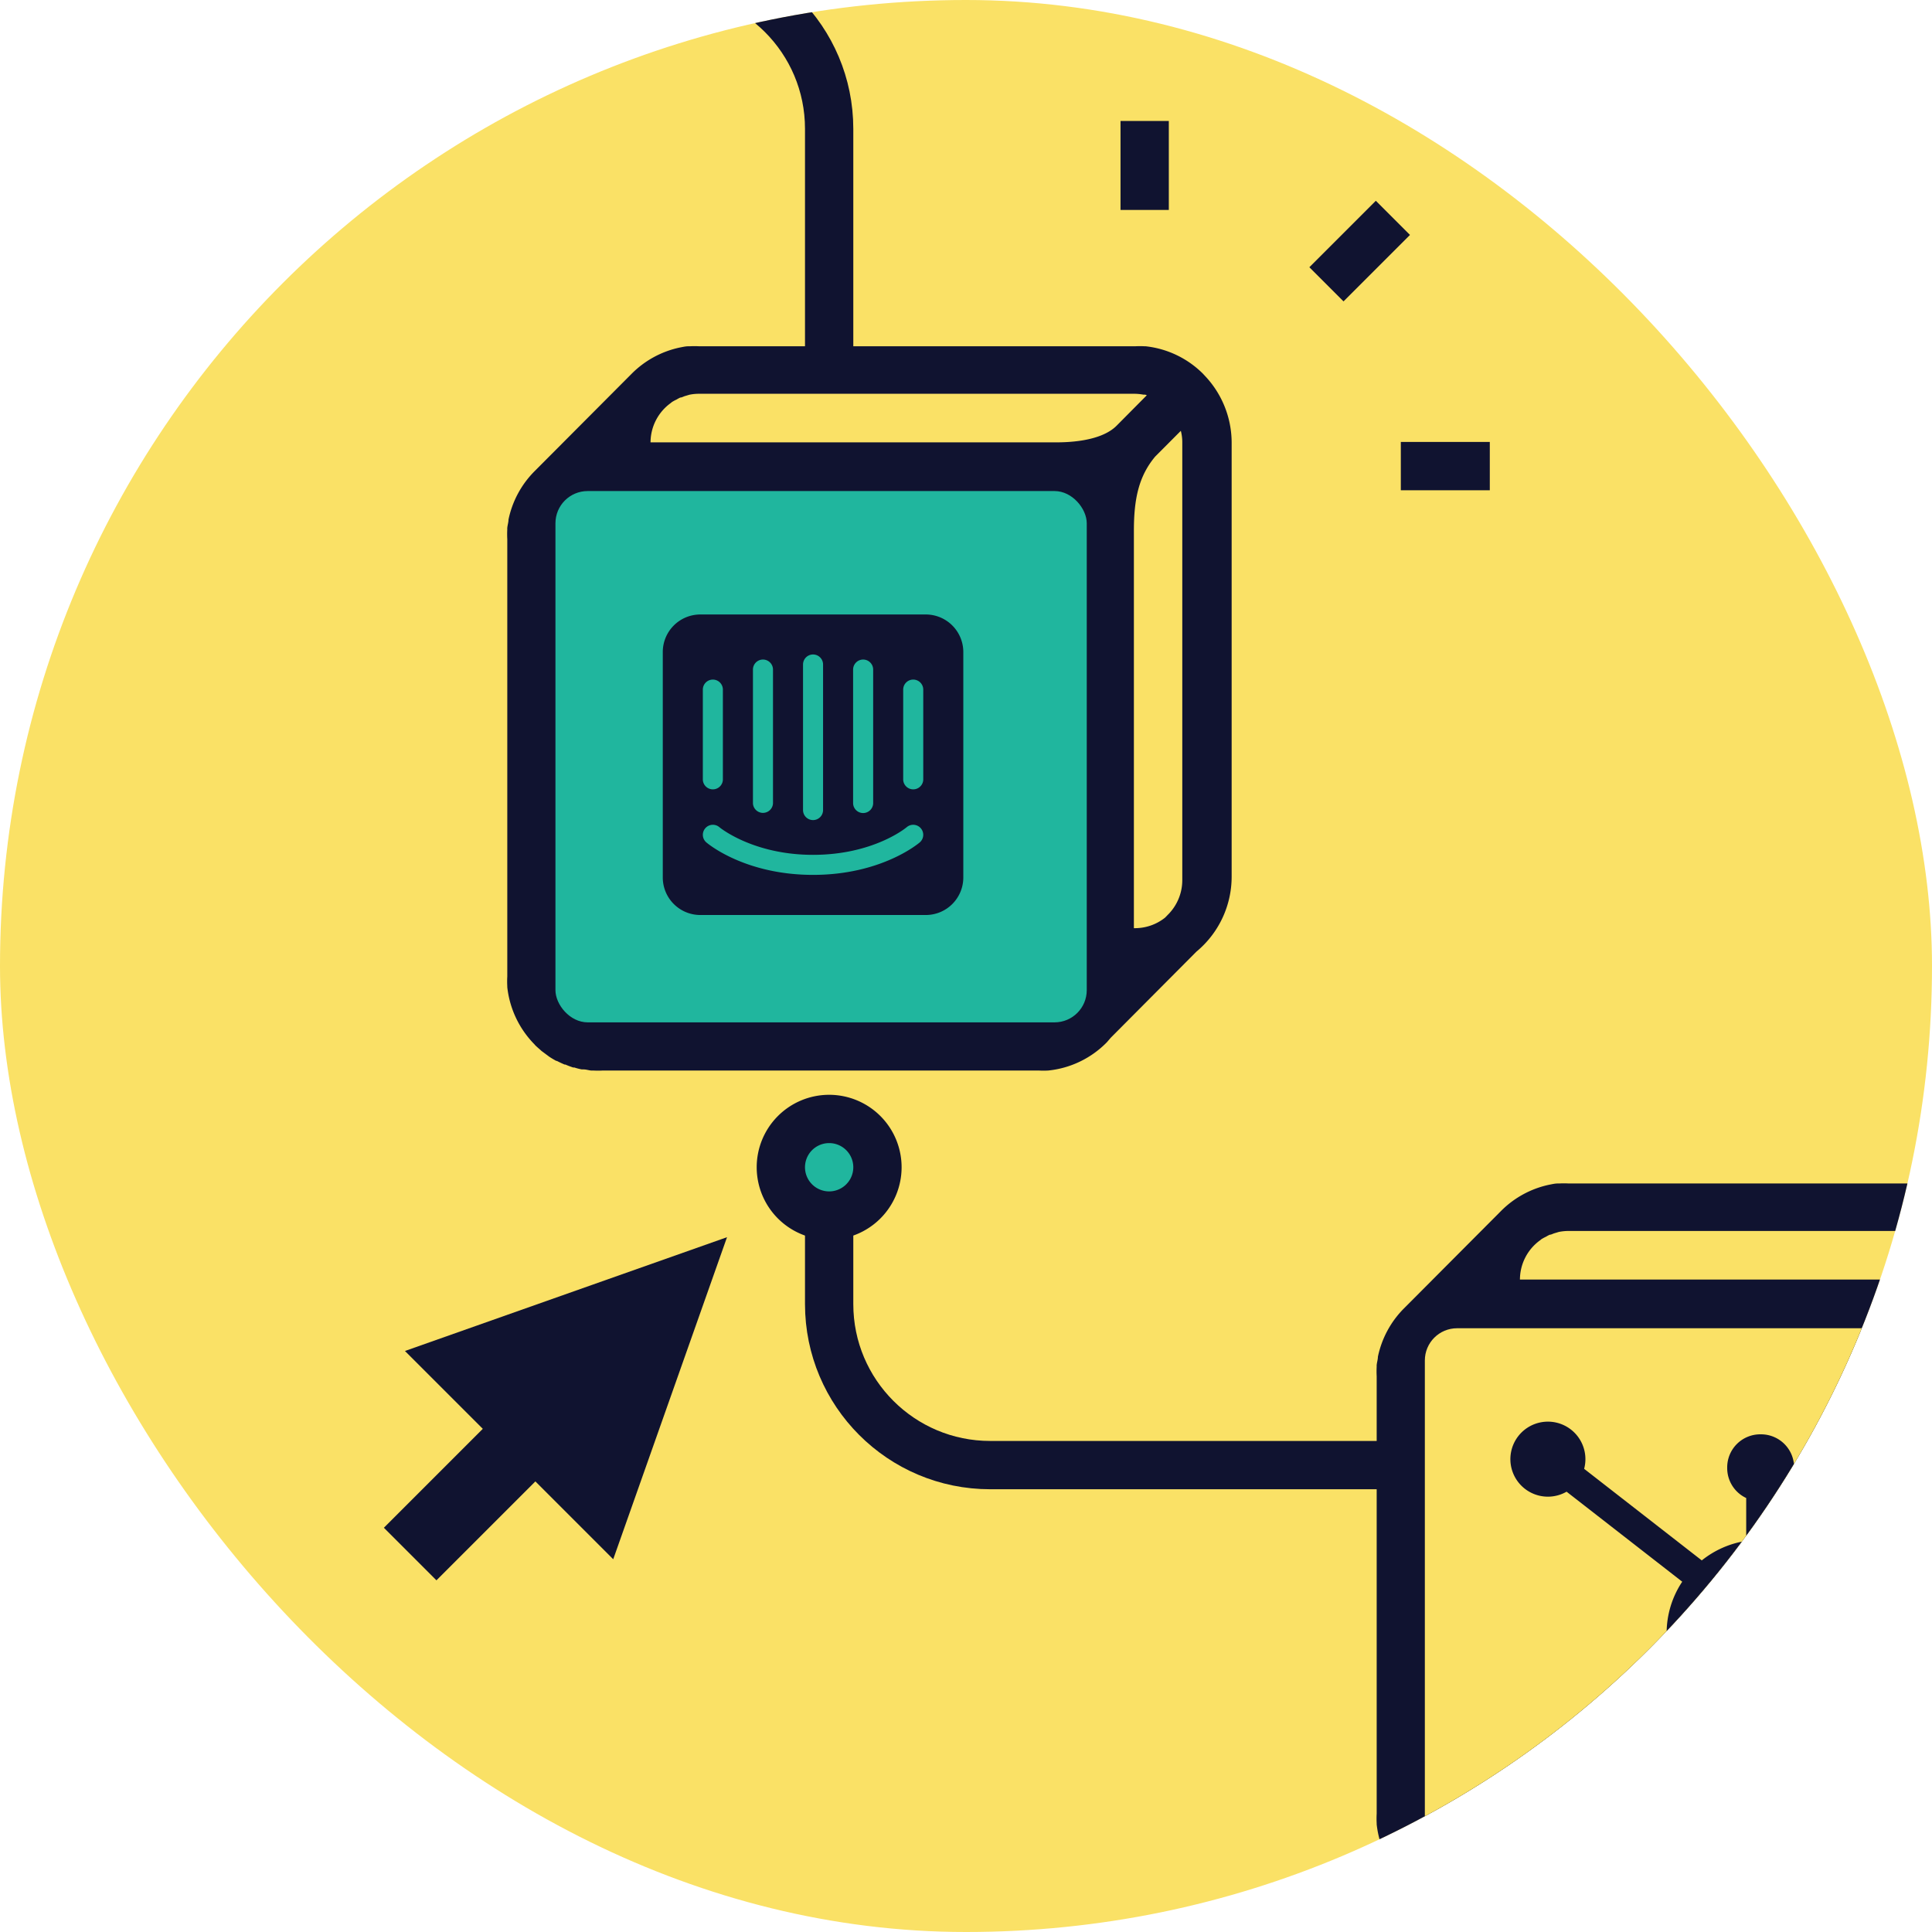
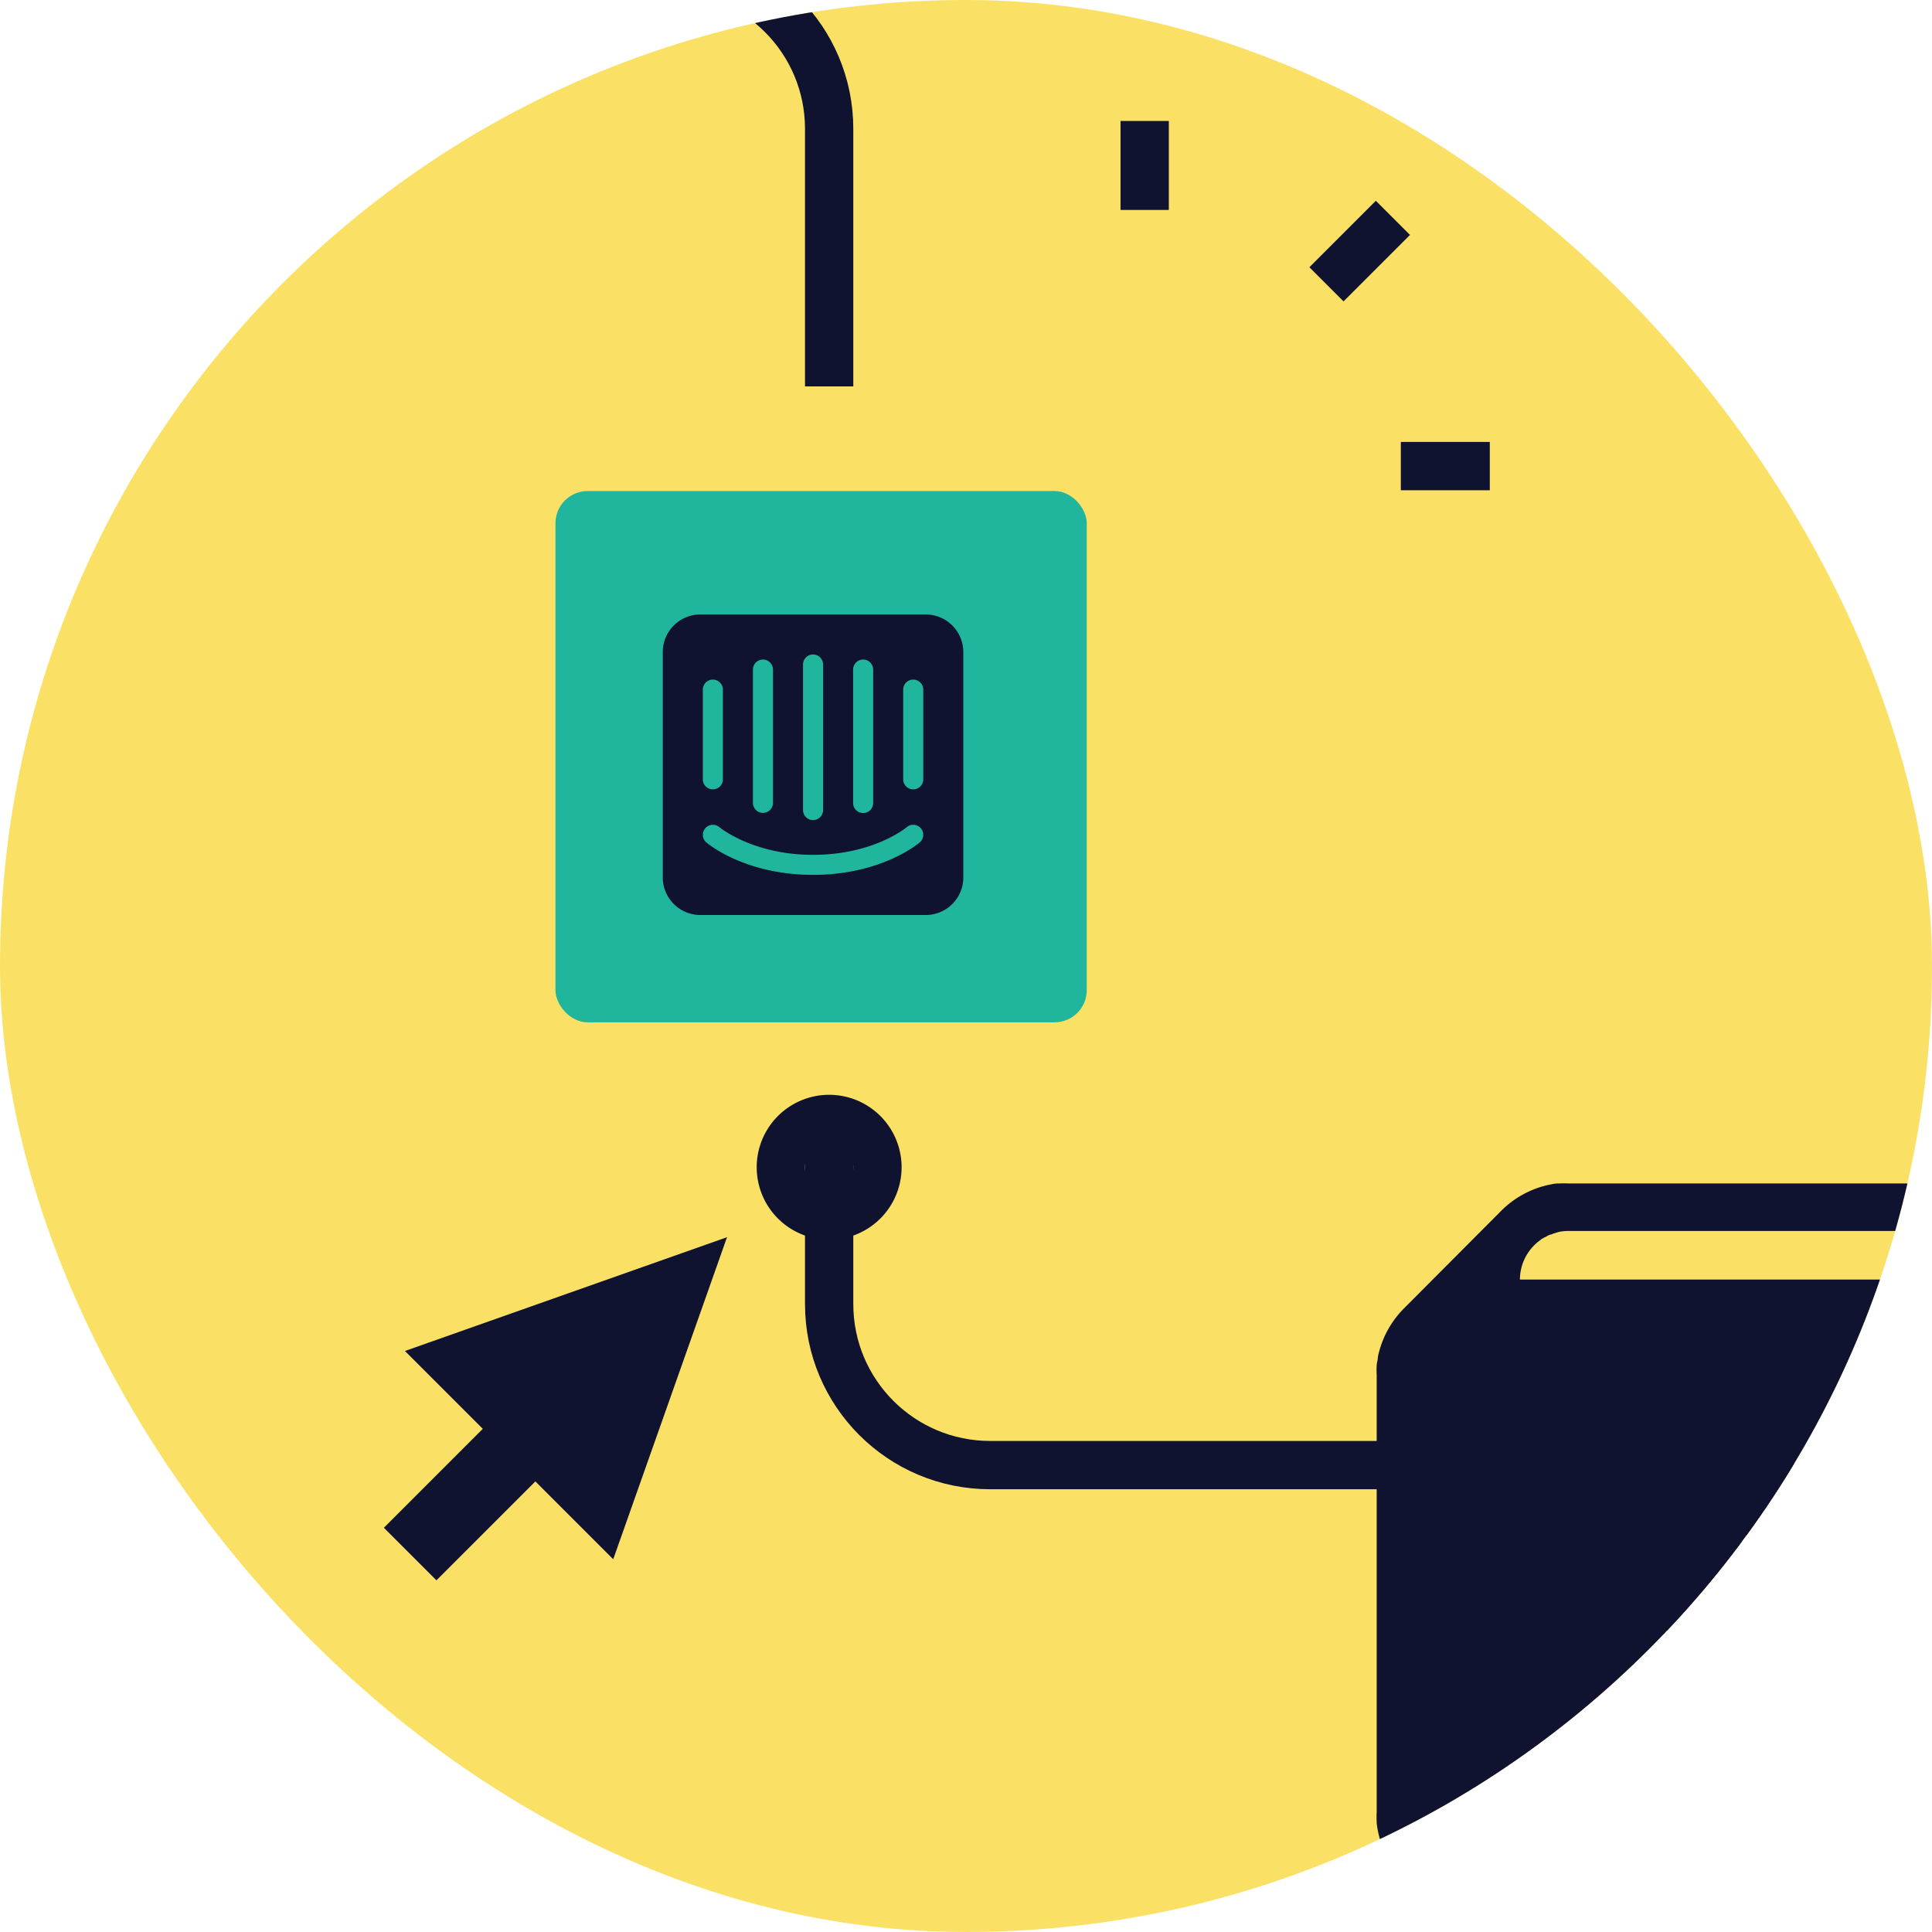
<svg xmlns="http://www.w3.org/2000/svg" width="240" height="240" fill="none">
  <g clip-path="url(#a)">
    <rect width="240" height="240" fill="#FAE166" rx="120" />
    <path stroke="#101330" stroke-linecap="square" stroke-width="6" d="M103 45V16c0-11.046-8.954-20-20-20H10m93 148v18c0 11.046 8.954 20 20 20h73" />
-     <path fill="#101330" d="m257.558 150.562-.075-.09a11.896 11.896 0 0 0-7.154-3.455h-.12a10.759 10.759 0 0 0-1.218 0h-54.107a10.741 10.741 0 0 0-1.217 0h-.18c-.346 0-.692.09-1.022.151a11.916 11.916 0 0 0-6.012 3.274l-12.024 12.07a11.945 11.945 0 0 0-3.262 6.035c0 .332-.12.679-.15 1.026a.783.783 0 0 0 0 .181c-.022.407-.022.815 0 1.222v54.314a10.83 10.83 0 0 0 0 1.222v.121a11.993 11.993 0 0 0 3.382 7.106l.075.091c.195.196.406.377.616.558l.181.166.811.603.12.091c.286.196.602.377.902.543h.075c.316.166.647.317.962.453h.105c.301.136.632.256.947.362h.151c.304.101.616.182.931.241h.226c.3 0 .616.106.917.136h.27c.406.023.812.023 1.218 0h54.107c.405.023.812.023 1.217 0a11.872 11.872 0 0 0 7.274-3.515l.481-.559 10.642-10.696a12.098 12.098 0 0 0 4.373-9.294v-53.968a12.093 12.093 0 0 0-3.442-8.389zm-8.627 68.739h-.075v-49.366c0-3.953.601-6.775 2.645-9.219l3.187-3.198c.126.492.187 1 .18 1.508v54.315a6.049 6.049 0 0 1-1.608 4.104l-.526.543a6 6 0 0 1-3.803 1.313zm0-66.385c.368.005.735.04 1.097.106h.226l.21.075-3.727 3.757c-2.044 2.097-6.508 2.097-7.665 2.097h-50.26a6.035 6.035 0 0 1 2.495-4.873l.166-.136c.188-.118.384-.223.586-.317.145-.089.296-.17.451-.241.18 0 .375-.121.571-.181l.556-.166c.391-.079.789-.12 1.187-.121h54.107z" />
-     <rect width="66" height="66" x="177" y="165" fill="#FAE166" rx="4" />
+     <path fill="#101330" d="m257.558 150.562-.075-.09a11.896 11.896 0 0 0-7.154-3.455h-.12a10.759 10.759 0 0 0-1.218 0h-54.107a10.741 10.741 0 0 0-1.217 0h-.18c-.346 0-.692.09-1.022.151a11.916 11.916 0 0 0-6.012 3.274l-12.024 12.07a11.945 11.945 0 0 0-3.262 6.035c0 .332-.12.679-.15 1.026c-.022.407-.022.815 0 1.222v54.314a10.83 10.83 0 0 0 0 1.222v.121a11.993 11.993 0 0 0 3.382 7.106l.075.091c.195.196.406.377.616.558l.181.166.811.603.12.091c.286.196.602.377.902.543h.075c.316.166.647.317.962.453h.105c.301.136.632.256.947.362h.151c.304.101.616.182.931.241h.226c.3 0 .616.106.917.136h.27c.406.023.812.023 1.218 0h54.107c.405.023.812.023 1.217 0a11.872 11.872 0 0 0 7.274-3.515l.481-.559 10.642-10.696a12.098 12.098 0 0 0 4.373-9.294v-53.968a12.093 12.093 0 0 0-3.442-8.389zm-8.627 68.739h-.075v-49.366c0-3.953.601-6.775 2.645-9.219l3.187-3.198c.126.492.187 1 .18 1.508v54.315a6.049 6.049 0 0 1-1.608 4.104l-.526.543a6 6 0 0 1-3.803 1.313zm0-66.385c.368.005.735.04 1.097.106h.226l.21.075-3.727 3.757c-2.044 2.097-6.508 2.097-7.665 2.097h-50.26a6.035 6.035 0 0 1 2.495-4.873l.166-.136c.188-.118.384-.223.586-.317.145-.089.296-.17.451-.241.18 0 .375-.121.571-.181l.556-.166c.391-.079.789-.12 1.187-.121h54.107z" />
    <g clip-path="url(#b)">
      <path fill="#101330" d="M220.506 191.402v-5.312a4.099 4.099 0 0 0 2.365-3.693v-.125a4.108 4.108 0 0 0-4.093-4.095h-.125a4.105 4.105 0 0 0-4.094 4.093v.126a4.104 4.104 0 0 0 2.337 3.682l.024.012v5.323a11.622 11.622 0 0 0-5.542 2.446l.023-.019-14.613-11.377a4.66 4.66 0 1 0-2.161 2.828l-.023.011 14.368 11.183a11.53 11.53 0 0 0-1.937 6.433c0 2.507.793 4.831 2.141 6.733l-.025-.038-4.371 4.374a3.654 3.654 0 0 0-1.083-.177h-.004a3.794 3.794 0 1 0 3.795 3.795 3.708 3.708 0 0 0-.186-1.111l.009.026 4.325-4.325a11.657 11.657 0 0 0 14.683-.434 11.654 11.654 0 0 0 4.038-9.402 11.667 11.667 0 0 0-4.931-8.967 11.657 11.657 0 0 0-4.864-1.98l-.067-.01h.011zm-1.799 17.506a5.984 5.984 0 1 1 6.001-5.987v.004a5.983 5.983 0 0 1-5.986 5.987l-.015-.004z" />
    </g>
-     <path fill="#101330" d="m149.558 46.563-.075-.091a11.9 11.9 0 0 0-7.154-3.455h-.12a10.998 10.998 0 0 0-1.218 0H86.884a10.987 10.987 0 0 0-1.217 0h-.18c-.346 0-.692.09-1.022.15a11.92 11.92 0 0 0-6.012 3.275l-12.024 12.07a11.948 11.948 0 0 0-3.262 6.035c0 .332-.12.679-.15 1.026a.761.761 0 0 0 0 .18 11.34 11.34 0 0 0 0 1.223v54.314a10.83 10.83 0 0 0 0 1.222v.121a11.996 11.996 0 0 0 3.382 7.106l.075.091c.195.196.406.377.616.558l.18.166.812.603.12.091c.286.196.602.377.902.543h.075c.316.166.647.317.962.453h.105c.301.136.632.256.947.362h.15c.305.101.617.182.932.241h.226c.3 0 .616.106.917.136h.27c.406.023.812.023 1.218 0h54.107c.405.023.812.023 1.217 0a11.872 11.872 0 0 0 7.274-3.515l.481-.559 10.642-10.696a12.098 12.098 0 0 0 4.373-9.294V54.951a12.091 12.091 0 0 0-3.442-8.389zm-8.627 68.738h-.075V65.935c0-3.953.601-6.775 2.645-9.219l3.187-3.198c.126.492.187 1 .18 1.508v54.315a6.049 6.049 0 0 1-1.608 4.104l-.526.543a6 6 0 0 1-3.803 1.313zm0-66.385c.368.005.735.04 1.097.106h.226l.21.075-3.727 3.757c-2.044 2.097-6.508 2.097-7.665 2.097h-50.26c.004-.952.231-1.89.665-2.737a6.03 6.03 0 0 1 1.83-2.136l.166-.136c.188-.118.384-.223.586-.317.145-.09.296-.17.45-.241.181 0 .376-.12.572-.181l.556-.166c.39-.08.788-.12 1.187-.12h54.107z" />
    <rect width="66" height="66" x="69" y="61" fill="#20B69E" rx="4" />
    <path fill="#101330" d="M115 76.333H87A4.666 4.666 0 0 0 82.333 81v28A4.665 4.665 0 0 0 87 113.666h28a4.663 4.663 0 0 0 4.666-4.666V81A4.665 4.665 0 0 0 115 76.333zm-9.024 6.843c0-.684.56-1.245 1.247-1.245.685 0 1.245.56 1.245 1.245v16.626a1.247 1.247 0 0 1-2.492 0V83.176zm-6.22-.63a1.244 1.244 0 0 1 2.488 0v18.047a1.245 1.245 0 1 1-2.489 0V82.546zm-6.223.63c0-.684.558-1.245 1.243-1.245.689 0 1.248.56 1.248 1.245v16.626a1.247 1.247 0 0 1-2.49 0V83.176zm-6.224 2.49a1.245 1.245 0 0 1 2.49 0V96.86a1.246 1.246 0 0 1-2.49 0V85.666zm26.944 18.981c-.191.164-4.8 4.034-13.253 4.034-8.452 0-13.062-3.867-13.255-4.034a1.242 1.242 0 0 1-.134-1.754 1.244 1.244 0 0 1 1.75-.14c.073.063 4.19 3.439 11.637 3.439 7.541 0 11.598-3.401 11.634-3.433a1.241 1.241 0 0 1 1.755.134 1.24 1.24 0 0 1-.134 1.754zm.437-7.788a1.247 1.247 0 0 1-2.492 0V85.666a1.245 1.245 0 0 1 2.492 0V96.86zm-24.377 56.829-14.136 40.007-9.67-9.67-12.29 12.288-6.53-6.53 12.288-12.29-9.67-9.669 40.008-14.136z" />
    <path fill="#101330" fill-rule="evenodd" d="m170.911 24.941-8.256 8.256 4.242 4.242 8.256-8.255-4.242-4.243zM185.069 60.9h-11.054v-6h11.054v6zm-45.874-45.875V26.08h6V15.025h-6z" clip-rule="evenodd" />
-     <circle cx="103" cy="145" r="4.5" fill="#20B69E" />
    <path fill="#101330" fill-rule="evenodd" d="M103 148a3 3 0 1 0 0-6 3 3 0 0 0 0 6zm0 6a9 9 0 0 0 9-9 9 9 0 0 0-9-9 9 9 0 0 0-9 9 9 9 0 0 0 9 9z" clip-rule="evenodd" />
  </g>
  <defs>
    <clipPath id="a">
      <rect width="240" height="240" fill="#fff" rx="120" />
    </clipPath>
    <clipPath id="b">
      <path fill="#fff" d="M186.6 176.6h44.8v44.8h-44.8z" />
    </clipPath>
  </defs>
</svg>